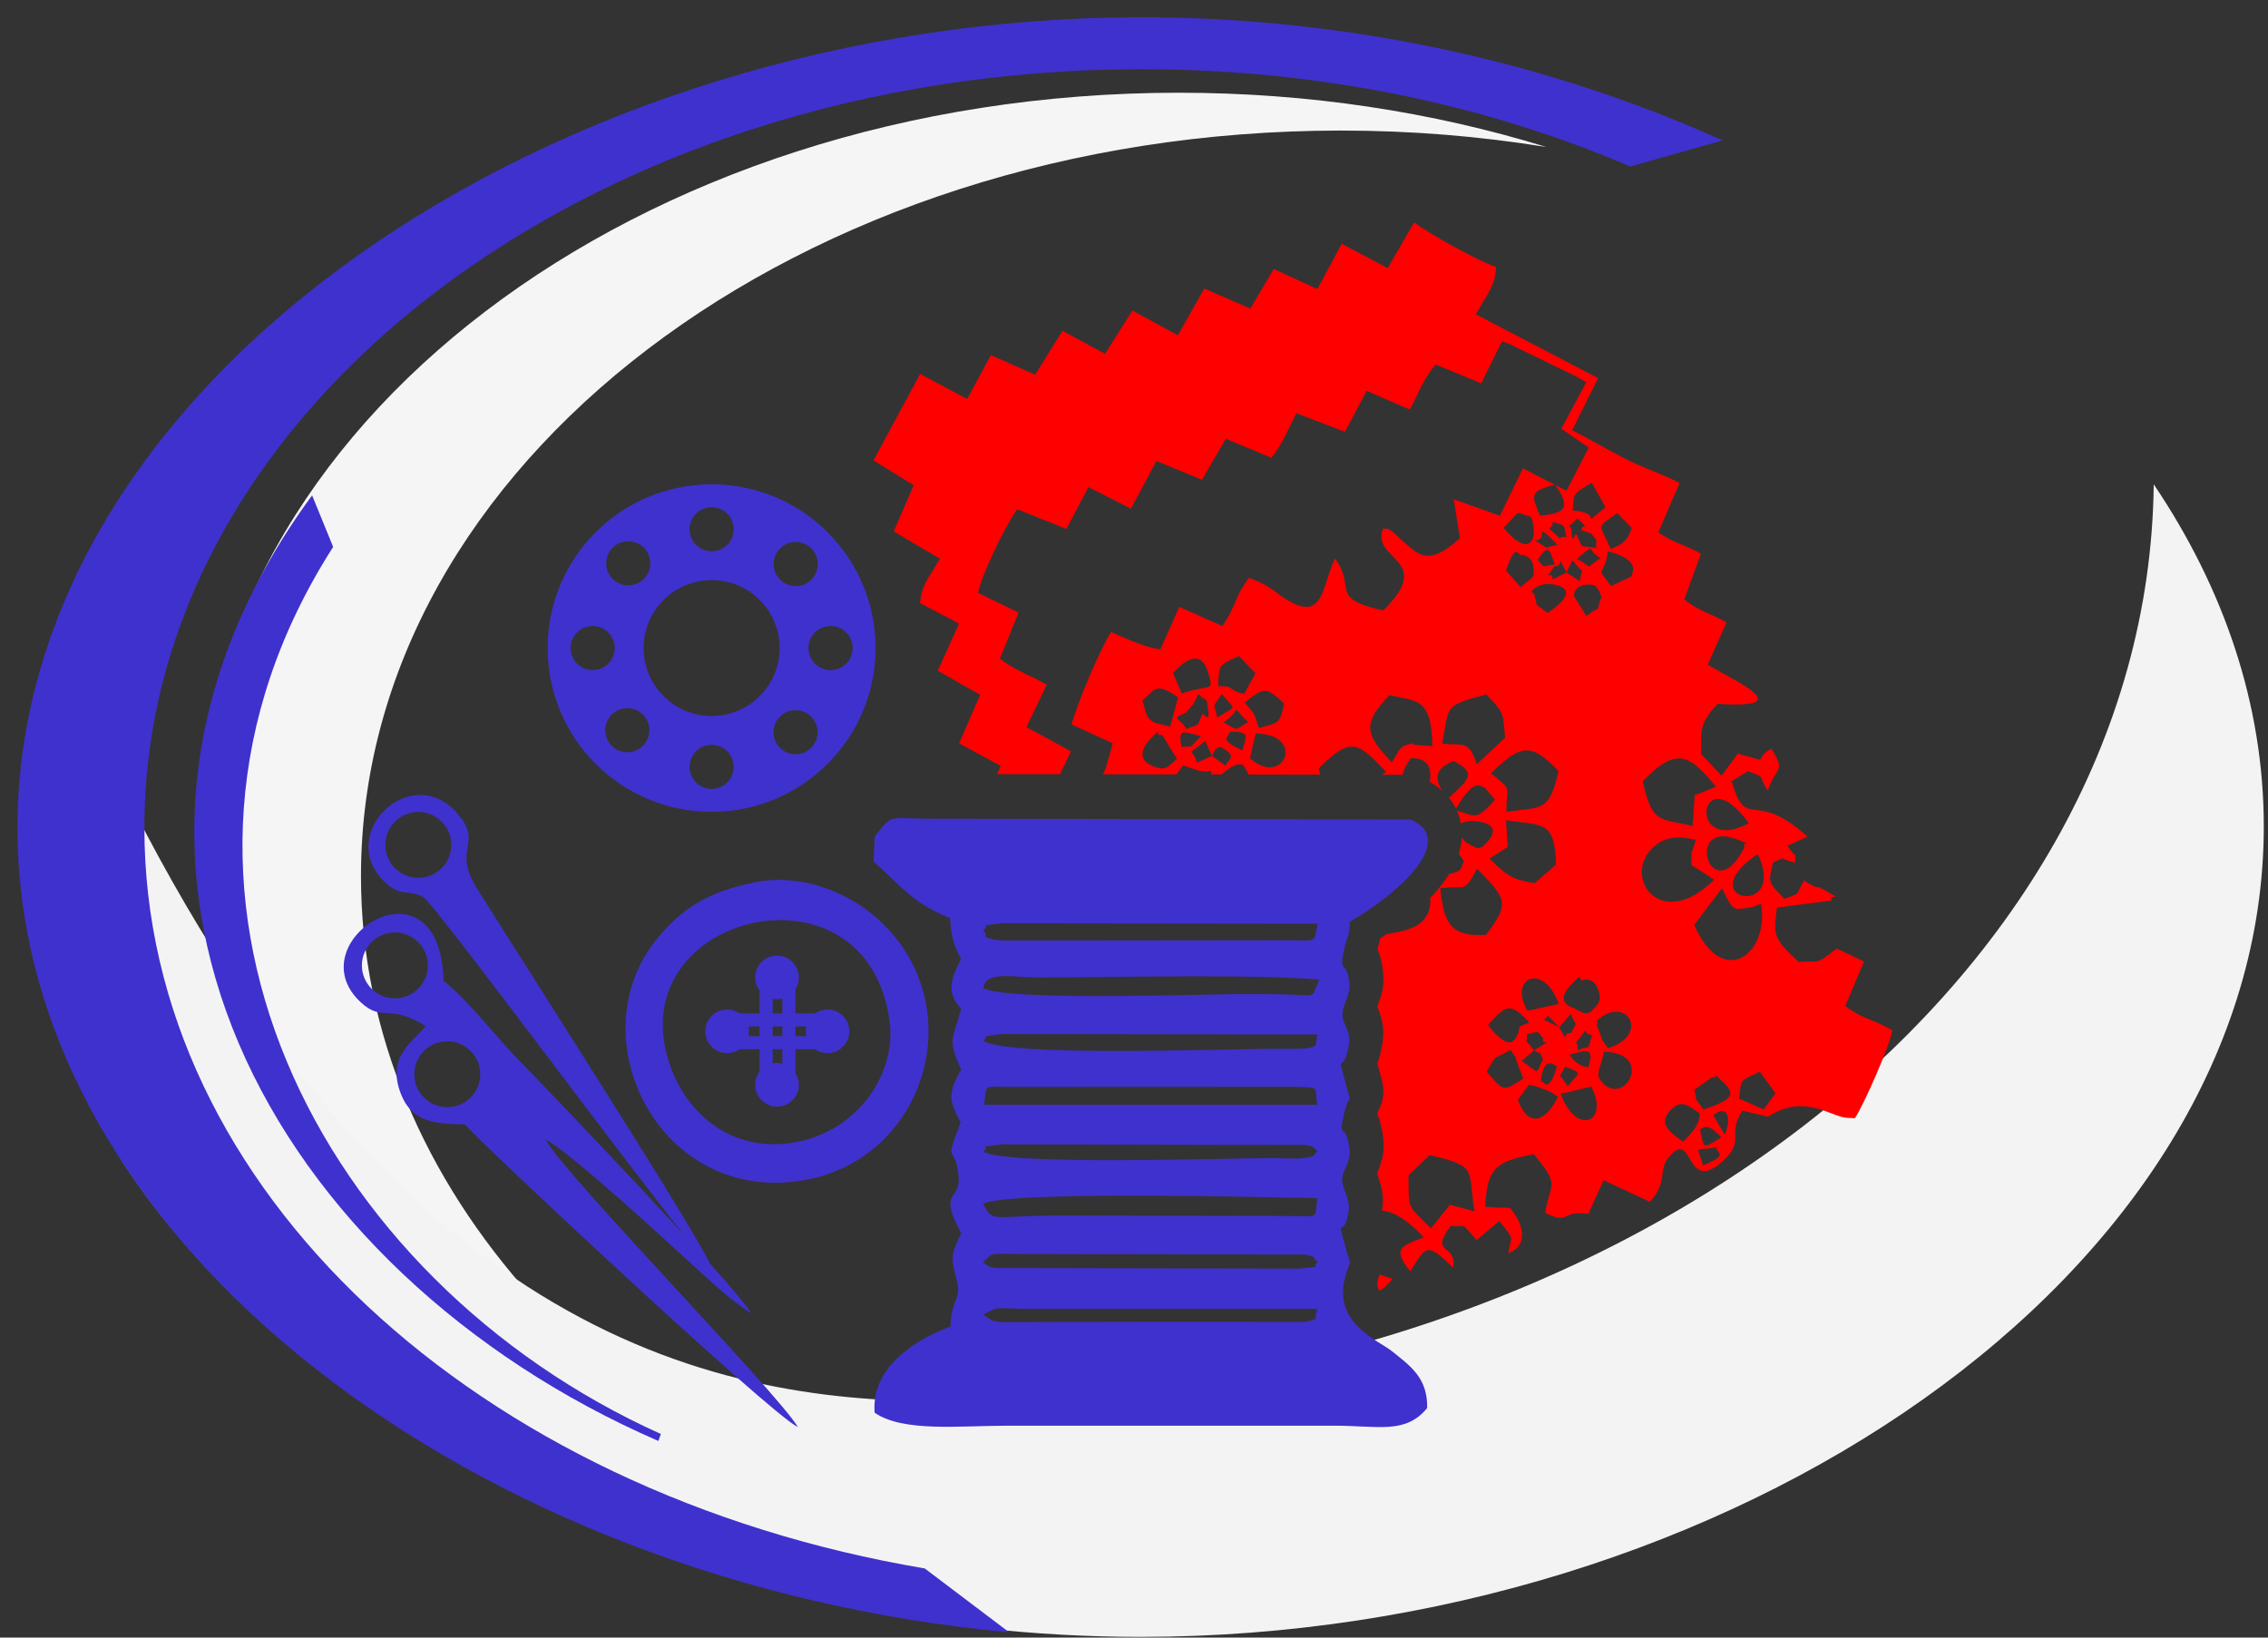
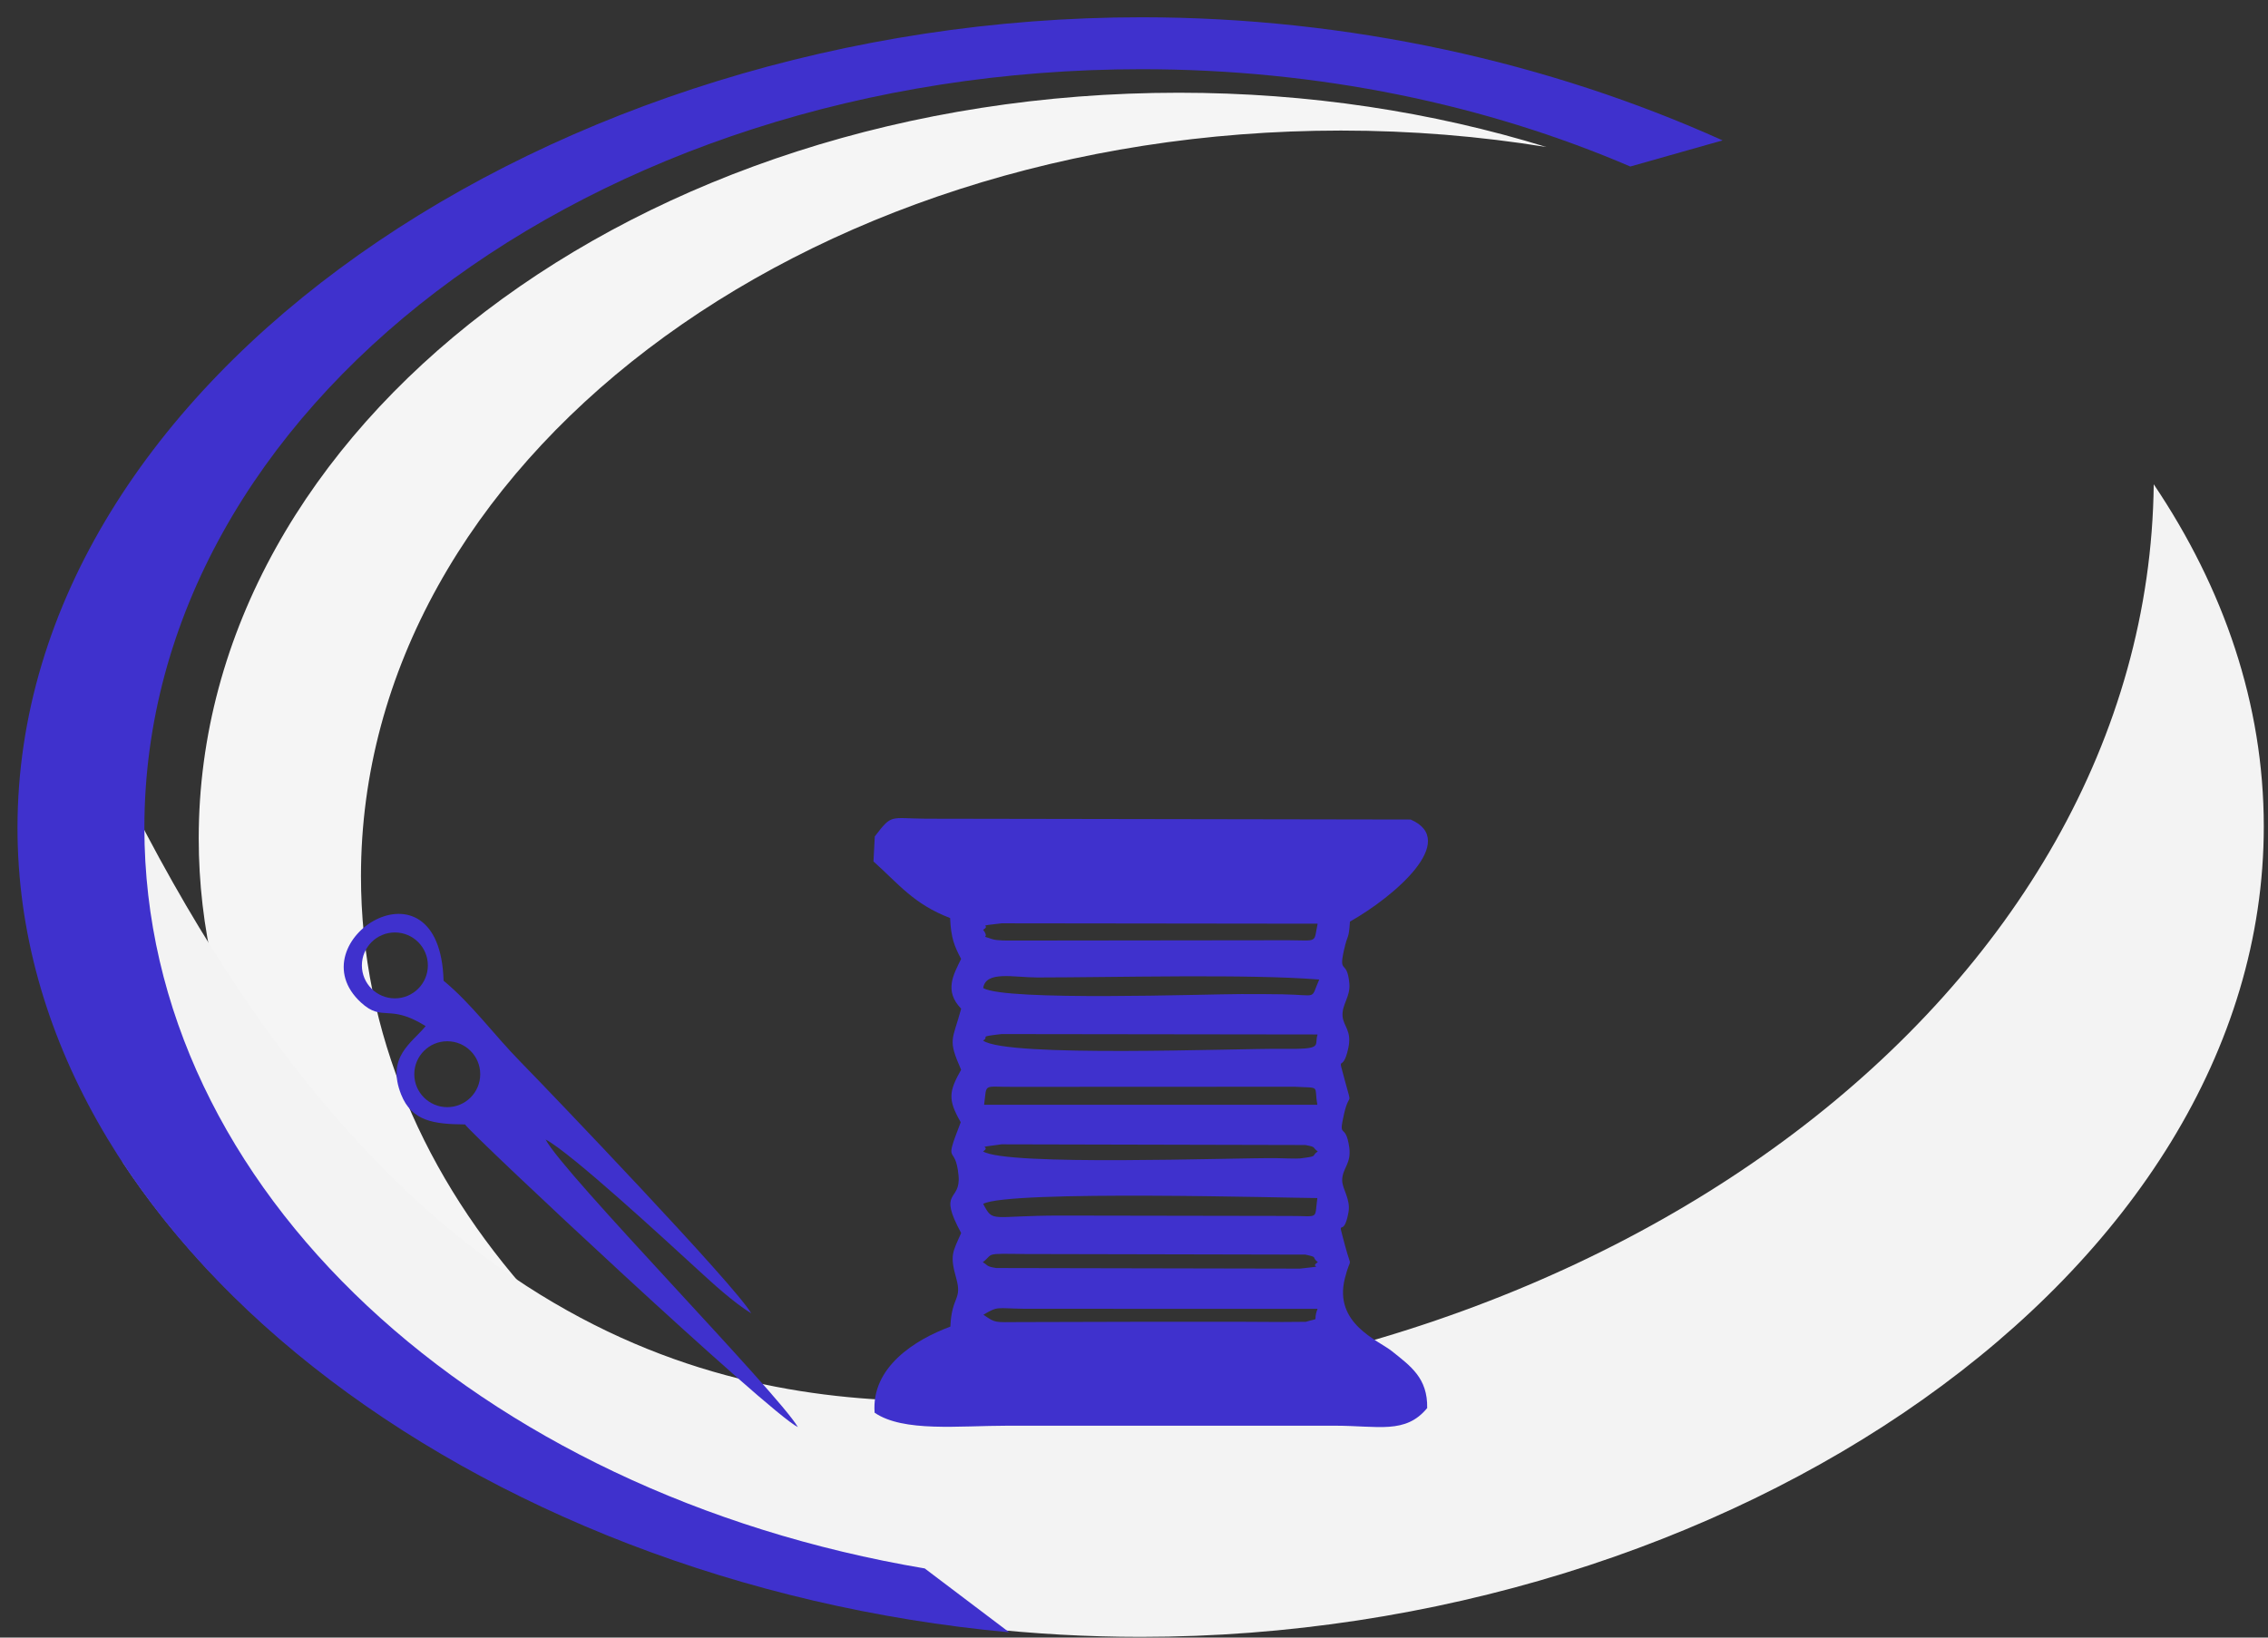
<svg xmlns="http://www.w3.org/2000/svg" width="126" height="91" viewBox="0 0 126 91" fill="none">
  <rect x="0" y="0" width="126" height="91" fill="#333333" stroke="none" />
  <path fill-rule="evenodd" clip-rule="evenodd" d="M65.488 5.153C72.709 5.153 79.6 6.225 85.907 8.169C82.228 7.572 78.414 7.255 74.502 7.255C44.431 7.255 20.054 25.805 20.054 48.688C20.054 66.076 34.129 80.959 54.081 87.108C29.488 83.118 11.04 66.492 11.04 46.587C11.04 23.703 35.417 5.153 65.488 5.153Z" fill="#F5F5F5" />
  <path fill-rule="evenodd" clip-rule="evenodd" d="M119.652 26.911C123.542 32.689 125.766 39.131 125.766 45.926C125.766 70.797 96.056 90.96 63.371 90.96C39.438 90.96 17.079 80.147 6.822 64.591C0.457 49.116 2.193 40.308 5.971 42.037C21.226 73.995 39.418 77.866 52.12 77.866C89.228 77.866 119.34 55.091 119.652 26.911Z" fill="#F3F3F3" />
  <path fill-rule="evenodd" clip-rule="evenodd" d="M63.418 0.96C74.938 0.96 86.087 3.468 95.699 7.801L90.573 9.253C82.549 5.811 73.287 3.846 63.418 3.846C32.823 3.846 8.021 22.722 8.021 46.003C8.021 66.139 26.57 82.972 51.374 87.157L56.067 90.706C26.399 87.969 0.972 68.999 0.972 46.003C0.972 21.127 30.727 0.96 63.418 0.96Z" fill="#3F31CD" />
-   <path fill-rule="evenodd" clip-rule="evenodd" d="M36.577 80.074C15.132 70.754 2.272 48.008 17.339 27.526L18.509 30.392C6.329 49.402 17.726 71.142 36.715 79.686L36.577 80.074Z" fill="#3F31CD" />
-   <path fill-rule="evenodd" clip-rule="evenodd" d="M39.535 26.911C44.565 26.911 48.644 30.985 48.644 36.012C48.644 41.038 44.565 45.113 39.535 45.113C34.504 45.113 30.425 41.038 30.425 36.012C30.425 30.985 34.504 26.911 39.535 26.911ZM39.535 41.389C40.212 41.389 40.761 41.936 40.761 42.614C40.761 43.291 40.212 43.838 39.535 43.838C38.858 43.838 38.308 43.291 38.308 42.614C38.308 41.936 38.858 41.389 39.535 41.389ZM44.197 39.464C44.875 39.464 45.423 40.012 45.423 40.689C45.423 41.364 44.875 41.914 44.197 41.914C43.521 41.914 42.971 41.364 42.971 40.689C42.971 40.012 43.521 39.464 44.197 39.464ZM46.142 34.787C46.818 34.787 47.368 35.335 47.368 36.012C47.368 36.688 46.818 37.237 46.142 37.237C45.464 37.237 44.916 36.688 44.916 36.012C44.916 35.335 45.464 34.787 46.142 34.787ZM44.207 30.117C44.883 30.117 45.433 30.667 45.433 31.344C45.433 32.02 44.883 32.569 44.207 32.569C43.529 32.569 42.981 32.02 42.981 31.344C42.981 30.667 43.529 30.117 44.207 30.117ZM39.535 28.184C40.212 28.184 40.761 28.734 40.761 29.409C40.761 30.086 40.212 30.634 39.535 30.634C38.858 30.634 38.308 30.086 38.308 29.409C38.308 28.734 38.858 28.184 39.535 28.184ZM34.903 30.078C35.581 30.078 36.129 30.627 36.129 31.304C36.129 31.98 35.581 32.529 34.903 32.529C34.226 32.529 33.678 31.98 33.678 31.304C33.678 30.627 34.226 30.078 34.903 30.078ZM32.927 34.787C33.605 34.787 34.153 35.335 34.153 36.012C34.153 36.688 33.605 37.237 32.927 37.237C32.251 37.237 31.701 36.688 31.701 36.012C31.701 35.335 32.251 34.787 32.927 34.787ZM34.852 39.35C35.529 39.35 36.077 39.899 36.077 40.575C36.077 41.252 35.529 41.801 34.852 41.801C34.174 41.801 33.626 41.252 33.626 40.575C33.626 39.899 34.174 39.35 34.852 39.35ZM39.535 32.236C41.621 32.236 43.313 33.927 43.313 36.012C43.313 38.096 41.621 39.787 39.535 39.787C37.449 39.787 35.756 38.096 35.756 36.012C35.756 33.927 37.449 32.236 39.535 32.236Z" fill="#3F31CD" />
  <path fill-rule="evenodd" clip-rule="evenodd" d="M24.643 54.497C26.218 55.798 27.38 57.44 28.961 59.052C30.341 60.456 40.931 71.514 41.735 72.983C40.717 72.35 39.597 71.315 38.811 70.596C36.95 68.891 31.719 64.06 30.313 63.322C31.26 65.179 43.25 77.439 44.326 79.302C42.771 78.562 26.25 63.103 25.834 62.484C24.094 62.47 22.875 62.305 22.285 60.82C21.455 58.724 22.875 57.966 23.647 57.02C21.61 55.742 21.264 56.821 20.057 55.711C16.374 52.327 24.436 47.204 24.643 54.497ZM24.848 57.862C25.86 57.862 26.68 58.682 26.68 59.693C26.68 60.704 25.86 61.524 24.848 61.524C23.836 61.524 23.016 60.704 23.016 59.693C23.016 58.682 23.836 57.862 24.848 57.862ZM21.938 51.816C22.949 51.816 23.77 52.636 23.77 53.647C23.77 54.658 22.949 55.478 21.938 55.478C20.926 55.478 20.105 54.658 20.105 53.647C20.105 52.636 20.926 51.816 21.938 51.816Z" fill="#3F31CD" />
-   <path fill-rule="evenodd" clip-rule="evenodd" d="M39.535 70.443C37.859 68.869 24.188 50.193 23.494 49.837C22.625 49.391 22.269 49.901 21.312 48.949C18.673 46.326 22.832 42.282 25.385 45.174C26.903 46.897 25.103 47.097 26.461 49.304C28.154 52.052 39.183 69.197 39.535 70.443ZM23.239 45.12C24.25 45.12 25.071 45.94 25.071 46.951C25.071 47.962 24.25 48.782 23.239 48.782C22.227 48.782 21.406 47.962 21.406 46.951C21.406 45.94 22.227 45.12 23.239 45.12Z" fill="#3F31CD" />
-   <path fill-rule="evenodd" clip-rule="evenodd" d="M36.904 57.946C35.666 50.503 48.286 47.811 49.429 56.802C49.809 59.802 47.443 63.162 43.661 63.549C39.941 63.929 37.426 61.085 36.904 57.946ZM40.396 56.096C40.654 56.096 40.892 56.177 41.088 56.312H42.198V55.041C42.046 54.84 41.955 54.588 41.955 54.313C41.955 53.645 42.499 53.101 43.169 53.101C43.84 53.101 44.382 53.645 44.382 54.313C44.382 54.553 44.313 54.776 44.193 54.965V56.312H45.284C45.48 56.177 45.718 56.096 45.973 56.096C46.644 56.096 47.186 56.64 47.186 57.309C47.186 57.977 46.644 58.521 45.973 58.521C45.715 58.521 45.48 58.44 45.281 58.306H44.193V59.633C44.313 59.819 44.382 60.044 44.382 60.282C44.382 60.951 43.84 61.494 43.169 61.494C42.499 61.494 41.955 60.951 41.955 60.282C41.955 60.01 42.046 59.758 42.198 59.555V58.306H41.088C40.892 58.44 40.654 58.521 40.396 58.521C39.727 58.521 39.183 57.977 39.183 57.309C39.183 56.64 39.727 56.096 40.396 56.096ZM44.789 57.578C44.769 57.492 44.759 57.402 44.759 57.309C44.759 57.216 44.769 57.128 44.789 57.039H44.193V57.578H44.789ZM42.198 57.578V57.039H41.58C41.6 57.128 41.61 57.216 41.61 57.309C41.61 57.402 41.6 57.492 41.58 57.578H42.198ZM43.465 58.306H42.926V59.094C43.004 59.08 43.088 59.07 43.169 59.07C43.272 59.07 43.37 59.082 43.465 59.106V58.306ZM42.926 57.578H43.465V57.039H42.926V57.578ZM42.926 56.312H43.465V55.489C43.37 55.514 43.272 55.526 43.169 55.526C43.088 55.526 43.004 55.519 42.926 55.501V56.312ZM41.977 49.021C39.276 49.552 37.859 50.53 36.541 52.117C32.075 57.492 36.46 66.733 44.352 65.633C51.608 64.624 54.213 55.43 48.387 50.745C46.924 49.569 44.497 48.524 41.977 49.021Z" fill="#3F31CD" />
-   <path fill-rule="evenodd" clip-rule="evenodd" d="M58.893 43.021L59.498 41.748L57.026 40.402L58.153 38.052C57.295 37.541 56.417 37.276 55.549 36.606L56.587 34.041L54.334 32.942C54.564 31.871 55.833 29.257 56.509 28.298L59.242 29.392L60.47 27.07L62.828 28.265L64.246 25.617L66.777 26.66L68.102 24.381L70.629 25.437C71.191 24.791 71.629 23.709 72.023 22.963L74.719 23.996L75.927 21.715L78.318 22.761C78.816 21.866 79.001 21.175 79.75 20.254L82.293 21.303L83.438 18.965L83.875 19.124L87.546 20.909L88.129 21.239L86.74 23.823L88.264 24.874L87.026 27.272L84.607 26.024L83.329 28.659L80.768 27.748L81.106 29.901C79.314 31.563 78.766 30.779 77.869 30.012C77.781 29.939 77.53 29.675 77.447 29.616C76.932 29.243 77.198 29.447 76.84 29.36C76.121 31.162 79.785 31.043 76.844 33.923C73.778 33.241 75.381 32.686 74.167 31.031C73.367 32.683 73.584 34.984 70.859 32.888C70.299 32.458 69.96 32.347 69.404 32.104C68.556 33.18 68.709 33.654 67.913 34.789L65.519 33.726L64.464 36.093C63.553 35.95 62.557 35.483 61.73 35.122C61.061 36.155 59.834 39.141 59.531 40.257L61.822 41.304L61.428 42.696C61.369 42.833 61.321 42.936 61.277 43.026L65.361 43.033C65.455 42.883 65.581 42.719 65.735 42.535L66.661 42.846C66.699 42.852 66.822 42.853 66.857 42.857C66.897 42.86 66.995 42.916 67.078 42.865C67.166 42.815 67.235 42.871 67.313 42.874L67.273 43.036H67.87C68.696 42.278 69.027 42.501 69.058 42.492C69.191 42.689 69.291 42.871 69.364 43.04L73.344 43.047C73.316 42.936 73.289 42.821 73.261 42.698C75.05 40.918 75.417 41.207 77.001 42.891L76.776 43.052L77.921 43.054C77.964 42.819 78.114 42.527 78.377 42.126C79.39 42.114 79.553 42.762 79.432 43.449C79.676 43.588 79.902 43.746 80.108 43.928C79.653 43.161 79.802 42.691 80.741 42.288C82.112 42.964 81.557 43.34 80.495 44.329C80.649 44.515 80.782 44.719 80.891 44.94C81.963 43.071 82.3 43.767 82.458 43.745L83.059 44.438C81.989 45.637 81.956 45.338 80.941 45.047C81.016 45.213 81.076 45.389 81.123 45.574C81.138 45.637 81.15 45.697 81.163 45.759C81.37 45.669 81.565 45.593 81.954 45.631C83.943 45.82 82.283 47.114 82.33 47.072C82.364 47.039 82.179 47.122 82.105 47.152C81.524 46.875 81.413 46.846 81.211 46.53C81.195 46.834 81.137 47.133 81.043 47.43L81.325 47.846C81.142 48.38 81.152 48.423 80.547 48.549L80.525 48.541C80.234 49.016 79.868 49.472 79.46 49.9C79.541 51.493 78.166 51.721 77.061 51.899L77.056 51.892C76.932 51.977 76.807 52.058 76.684 52.138C76.636 52.326 76.582 52.518 76.529 52.748C76.71 53.154 76.797 53.589 76.84 54.083C76.918 54.943 76.735 55.291 76.522 55.942C76.844 56.771 76.958 57.331 76.738 58.33C76.681 58.594 76.61 58.848 76.52 59.088C76.534 59.14 76.548 59.19 76.562 59.242C76.816 60.19 77.067 60.791 76.562 61.757C76.546 61.804 76.532 61.857 76.52 61.909C76.676 62.272 76.764 62.664 76.823 63.091C76.954 64.031 76.795 64.477 76.508 65.219C76.738 65.938 76.923 66.392 76.779 67.275C77.437 67.319 78.232 67.823 79.098 68.756C77.841 69.257 77.314 69.357 78.348 70.646C79.264 69.197 79.261 69.027 80.736 70.449C80.938 69.041 79.385 69.805 80.582 68.129C81.614 68.156 81.152 67.953 82.036 68.913L83.287 67.851C84.154 68.934 83.995 68.614 83.787 69.642C84.807 69.283 84.788 68.222 83.901 67.127C83.395 67.087 83.704 67.123 83.215 67.103L82.511 67.063C82.613 64.931 83.085 64.528 85.221 64.141C86.727 65.995 86.116 65.648 85.843 67.398C87.243 68.108 86.676 67.224 88.236 67.46L89.094 65.587L91.659 66.783C92.641 65.729 92.135 65.054 92.659 64.378C94.099 62.524 93.572 66.418 95.669 64.558C97.033 63.348 95.887 63.105 96.801 61.718L98.223 62.053C99.578 61.172 100.662 61.443 101.774 61.878C102.488 62.158 102.552 62.111 103.055 62.134C103.558 61.375 105.03 58.01 105.125 57.253C104.048 56.605 103.612 56.714 102.514 55.901L103.558 53.433L102.042 52.709C100.775 53.667 101.242 53.356 99.927 53.456C98.439 52.081 98.541 51.925 98.719 50.436L101.75 50.042C101.589 49.553 102.633 50.203 101.299 49.425C100.763 49.113 101.15 49.544 100.22 48.928C99.689 49.871 100.08 49.574 99.139 49.944C98.102 48.916 98.29 49.002 98.496 47.92C99.49 47.542 98.596 47.71 99.743 47.929C99.684 47.074 99.891 47.927 99.307 47L100.413 46.488C97.396 43.762 97.035 46.267 96.203 43.413L97.109 42.855C98.205 43.251 97.619 43.066 98.209 43.933C98.689 42.525 99.236 42.94 98.406 41.597C97.19 42.326 98.639 42.406 96.544 41.881L95.641 43.105L94.502 41.893C94.545 40.612 94.329 40.286 95.423 39.113C99.877 39.398 96.596 37.952 94.872 36.938L95.92 34.588C94.979 34.054 94.403 33.977 93.57 33.306L94.498 30.77C93.598 30.254 93.004 30.197 92.128 29.583L93.311 26.845C92.346 26.33 91.386 26.045 90.337 25.515C89.187 24.931 88.283 24.376 87.34 23.91H87.342L88.781 21.011L81.993 17.469C82.63 16.301 83.056 15.938 83.115 14.833C82.177 14.534 79.544 13.074 78.559 12.364L77.096 14.9L74.539 13.547L73.187 16.064L70.763 14.948L69.464 17.148L66.905 16.033L65.437 18.633L62.911 17.255L61.391 19.665L59.03 18.383L57.505 20.822L55.048 19.732L53.732 22.17L51.121 20.779L48.526 25.585L50.761 26.964L49.651 29.526L52.216 31.047C51.562 32.195 51.23 32.427 51.109 33.512L53.281 34.649L52.1 37.271L54.455 38.612L53.284 41.307L55.596 42.563L55.392 43.016L58.893 43.021ZM76.629 71.729C76.864 71.588 77.087 71.406 77.361 71.066C77.049 70.957 76.821 70.888 76.641 70.824C76.602 70.938 76.565 71.054 76.534 71.173C76.484 71.375 76.527 71.56 76.629 71.729ZM79.428 64.192C82.155 64.815 81.534 64.99 81.915 67.313L80.55 66.947L79.498 68.264C78.073 66.84 78.291 67.199 78.246 65.313L79.428 64.192ZM64.255 42.646C62.89 42.238 63.667 41.314 63.917 41.057C64.803 40.148 63.973 40.949 64.564 40.839L65.389 42.167C64.875 42.575 64.836 42.819 64.255 42.646ZM67.329 42.005L66.506 42.375C66.181 41.378 65.842 42.166 66.952 41.162L67.329 42.005ZM66.732 40.911C65.85 41.732 66.492 41.395 65.634 41.516C65.479 40.502 65.582 40.606 66.732 40.911ZM65.453 38.75L65.01 40.376C63.843 40.105 63.779 40.167 63.473 38.925L63.985 38.444C64.448 38.011 64.97 38.443 65.453 38.75ZM85.817 60.544C86.505 60.826 85.974 60.6 86.562 60.942C85.781 62.466 84.883 62.604 84.323 61.125L84.942 60.275L85.357 60.379C85.435 60.404 85.736 60.51 85.817 60.544ZM84.627 59.941C83.441 60.691 83.568 60.643 82.585 59.556C83.191 58.577 82.807 58.945 83.92 58.349C84.346 58.948 84.126 58.651 84.373 59.278L84.627 59.941ZM67.329 42.005C67.37 41.912 67.491 41.677 67.517 41.642C67.529 41.623 67.602 41.601 67.652 41.549C67.706 41.497 67.761 41.526 67.813 41.504C68.85 42.084 68.186 42.166 68.098 42.56L67.329 42.005ZM86.505 59.261C85.985 60.881 85.812 60.057 85.596 60.083C85.798 58.504 86.386 59.273 86.505 59.261ZM86.702 60.764C87.029 60.726 87.088 60.709 87.506 60.594L88.4 60.384C89.45 62.374 87.551 63.169 86.702 60.764ZM85.222 58.369C85.314 58.409 85.547 58.523 85.582 58.549L85.717 58.87C85.267 59.784 85.578 59.639 84.539 58.962L85.222 58.369ZM68.313 40.668C69.542 40.614 69.213 40.994 69.011 41.697C67.578 41.017 68.33 40.984 68.313 40.668ZM66.802 39.671L66.558 40.26L65.904 40.509C65.555 39.851 64.977 39.963 65.868 39.619L66.293 39.127L66.58 38.567C67.142 39.158 66.99 38.584 67.113 39.393C67.242 40.236 66.9 39.669 66.802 39.671ZM85.222 58.369C84.562 57.481 84.89 58.193 84.823 57.473C85.535 57.331 85.342 57.224 85.731 57.692C85.551 58.24 86.59 57.509 85.222 58.369ZM86.939 59.276C87.994 59.667 87.726 59.565 87.102 60.361C86.505 59.447 86.64 60.052 86.939 59.276ZM67.977 40.146C69.155 39.31 68.254 39.141 69.347 40.125C68.468 40.633 68.888 40.607 67.977 40.146ZM67.623 39.87C67.46 38.944 67.287 39.467 67.879 38.562C68.627 39.512 68.8 39.137 67.623 39.87ZM65.169 37.406C65.819 36.68 66.739 35.998 67.147 37.461C67.429 38.467 67.289 37.995 65.655 38.532L65.169 37.406ZM82.665 56.963C83.703 55.793 83.919 55.712 84.961 56.82C83.969 57.222 84.717 56.877 84.159 57.754C84.149 57.772 84.031 57.856 84.055 57.837C84.059 57.834 83.728 58.326 82.665 56.963ZM69.756 40.763C72.599 40.78 71.319 43.814 69.442 42.133L69.756 40.763ZM87.579 59.041C87.479 58.981 87.309 58.76 87.188 58.616C88.111 58.35 88.63 58.174 88.233 59.313C87.866 59.221 88.06 59.335 87.579 59.041ZM86.624 57.084L85.705 56.626C86.246 56.683 85.489 55.918 86.624 57.084ZM86.624 57.084L87.268 56.339C87.57 57.15 87.667 56.626 87.281 57.409C86.68 57.353 87.243 58.15 86.624 57.084ZM69.125 38.557C68.14 38.358 68.696 38.116 67.669 38.13C67.749 36.857 67.662 37.014 68.821 36.454L69.746 37.41L69.125 38.557ZM87.83 57.595C88.35 56.916 87.811 57.471 88.45 57.511C88.143 58.554 88.4 57.998 87.645 58.374C87.676 57.502 87.266 58.331 87.83 57.595ZM84.852 56.17C83.785 54.278 85.786 53.47 86.597 55.792L84.852 56.17ZM69.153 39.044C70.197 38.196 70.327 38.133 71.337 39.094C71.095 40.302 70.991 40.137 69.948 40.459C69.571 39.488 69.9 39.949 69.153 39.044ZM89.042 60.175C88.613 59.713 88.806 59.694 89.121 58.44C91.924 58.532 90.266 61.495 89.042 60.175ZM95.361 63.765C95.332 64.065 96.112 64.183 94.606 64.755C94.338 63.618 93.956 63.969 95.361 63.765ZM94.414 61.864C94.395 61.939 94.614 62.405 93.497 63.442C92.626 62.828 92.088 62.367 92.904 61.603C93.461 61.084 93.843 61.486 94.414 61.864ZM89.33 58.252C88.779 57.398 89.18 58.195 88.864 57.367C88.509 56.438 88.834 57.264 88.722 56.711C90.337 55.234 91.746 57.493 89.33 58.252ZM87.422 56.008C87.42 56.008 86.311 55.757 87.257 54.746C88.091 53.853 87.598 54.563 87.935 54.467C87.939 54.468 88.606 54.216 88.846 55.178C88.976 55.697 88.724 55.859 88.314 56.277C88.124 56.23 88.262 56.514 87.422 56.008ZM95.631 63.2C94.566 63.863 94.668 63.851 94.45 62.754C94.924 62.436 95.185 62.771 95.631 63.2ZM80.016 49.367C81.406 49.149 81.299 49.721 82.058 48.275C83.765 50.006 83.849 50.213 82.56 51.949C80.665 52.062 80.217 51.417 80.016 49.367ZM95.821 63.053L95.18 61.977C96.001 61.315 96.196 62.175 95.821 63.053ZM95.121 59.86C95.581 60.011 94.898 59.352 95.769 60.169C96.489 60.847 96.016 61.082 95.371 61.389L94.632 61.659C93.954 60.619 94.398 61.607 94.13 60.56L95.121 59.86ZM97.764 59.549L98.639 60.752L97.986 61.654L96.618 61.051C96.739 59.845 96.689 60.102 97.764 59.549ZM77.189 38.629C78.718 38.995 79.518 38.729 79.579 41.449C79.491 41.45 79.375 41.449 79.314 41.445L78.809 41.407C78.14 41.38 78.823 41.207 78.18 41.386C77.689 41.525 77.763 41.722 77.319 42.363C75.823 40.77 75.675 40.229 77.189 38.629ZM83.666 45.585C85.743 45.884 86.382 45.595 86.445 48.047L85.26 49.076C84.235 48.9 83.815 48.805 82.757 47.708L83.763 47.062L83.666 45.585ZM80.117 41.323C80.542 39.282 80.096 39.224 82.585 38.591C83.652 39.724 83.474 39.667 83.618 40.991L82.041 42.473C81.607 41.093 81.296 41.456 80.117 41.323ZM82.831 42.971C84.462 41.411 84.987 41.186 86.585 42.84C86.059 45.213 85.591 44.823 83.683 45.113C83.708 43.534 84.021 43.976 82.831 42.971ZM95.664 49.365C96.3 50.631 96.258 50.579 97.13 50.441C97.208 50.427 97.483 50.389 97.605 50.308C97.704 50.241 97.766 50.267 97.849 50.251C98.268 53.086 95.691 54.968 94.123 51.397L95.664 49.365ZM91.839 47.09C92.609 46.366 93.482 46.504 94.208 46.67C93.928 47.687 93.978 46.993 93.962 48.059L95.226 48.883C92.292 51.834 90.074 48.748 91.839 47.09ZM97.659 47.459C99.36 51.082 93.798 50.037 97.659 47.459V47.459ZM96.928 47.062C95.069 50.747 93.466 45.395 96.599 46.68C97.685 47.127 96.675 46.645 96.928 47.062ZM97.161 45.744C93.651 47.611 94.398 41.934 97.161 45.744V45.744ZM91.265 43.42C93.241 41.324 93.968 42.095 95.34 43.721L94.149 44.194L94.037 45.891C92.118 45.484 91.784 45.725 91.265 43.42ZM84.477 32.629L83.668 31.705C84.233 30.048 84.302 30.903 84.557 30.839C84.633 30.872 85.138 30.891 85.193 31.541C85.252 32.202 85.183 32.002 84.477 32.629ZM86.011 32.443C86.035 32.443 88.257 32.525 85.968 34.07C85.082 33.315 85.514 33.93 85.241 33.054C85.3 32.925 84.69 32.971 85.591 32.506L86.011 32.443ZM87.024 31.808L86.265 32.201C86.236 31.525 85.596 32.553 86.365 31.458C86.981 31.527 86.37 30.582 87.024 31.808ZM88.978 33.17C88.576 34.201 89.102 33.505 88.13 34.227L87.437 33.121C87.439 33.12 87.406 32.532 88.17 32.489C88.753 32.46 88.713 32.608 88.978 33.17ZM86.374 31.371C85.561 31.435 85.928 31.648 85.426 31.116C86.12 30.006 86.137 30.815 86.374 31.371ZM83.535 29.328C84.64 28.201 84.069 28.486 85.058 28.721C85.475 29.718 85.117 31.235 83.535 29.328ZM87.024 31.808L87.359 31.133C88.127 32.112 87.873 31.342 87.776 32.311L87.024 31.808ZM86.524 30.279C85.549 30.451 86.296 30.596 85.259 30.032C86.13 30.027 85.056 28.783 86.524 30.279ZM88.919 31.009C87.913 31.669 88.663 31.577 87.596 31.062C88.791 30.112 88.008 30.499 88.919 31.009ZM86.267 29.005C87.098 29.229 86.827 29.205 87.031 29.837C86.407 29.77 86.951 30.166 86.356 29.637C85.8 29.139 86.242 29.538 86.267 29.005ZM87.84 29.457L88.402 29.647C88.841 30.179 88.625 29.932 88.684 30.444L87.873 30.347L87.591 29.704C87.418 29.637 87.368 30.43 87.294 29.428C87.269 29.089 86.855 29.552 87.643 28.804C88.436 29.63 87.907 28.973 87.84 29.457ZM86.381 26.919C87.333 28.262 86.93 28.505 85.568 28.662C84.944 27.327 85.162 27.298 86.381 26.919ZM90.646 32.024L89.508 32.569C88.566 31.34 89.126 32.171 89.322 30.635C91.286 31.133 90.605 31.904 90.646 32.024ZM90.653 29.338C90.38 30.157 90.082 30.24 89.488 30.514C88.843 29.025 88.628 29.404 89.847 28.509L90.653 29.338ZM89.197 28.194C87.565 29.447 89.287 28.516 87.373 28.365C87.454 27.372 87.346 27.482 88.433 26.826L89.197 28.194Z" fill="#FF0000" />
  <path fill-rule="evenodd" clip-rule="evenodd" d="M54.633 73.058C55.483 72.564 55.295 72.71 56.958 72.728L73.197 72.731C72.894 73.521 73.408 73.191 72.545 73.452C72.53 73.457 71.35 73.464 71.242 73.462C70.481 73.453 69.724 73.452 68.963 73.45C67.341 73.45 65.717 73.447 64.097 73.448L56.63 73.467C55.219 73.472 55.33 73.533 54.633 73.058ZM54.6 70.14C55.238 69.653 54.595 69.653 56.958 69.685L72.523 69.718C73.268 69.881 72.822 69.824 73.214 70.14C72.658 70.484 73.852 70.307 72.224 70.496L55.342 70.463C54.759 70.371 54.895 70.307 54.6 70.14ZM58.907 67.548C55.001 67.548 55.195 67.977 54.621 66.899C56 66.121 71.778 66.574 73.185 66.576C73.016 67.82 73.335 67.56 71.579 67.569L58.907 67.548ZM54.615 63.982C55.141 63.649 53.969 63.81 55.642 63.589L72.521 63.628C73.173 63.748 72.884 63.761 73.211 63.982C72.801 64.262 73.296 64.238 72.224 64.373C72.064 64.394 71.141 64.361 70.911 64.357C68.477 64.33 55.924 64.808 54.615 63.982ZM73.187 61.389H54.674C54.833 60.161 54.577 60.408 56.291 60.396L71.912 60.389C73.427 60.472 72.984 60.282 73.187 61.389ZM54.615 57.823C55.013 57.587 54.256 57.62 55.644 57.462L73.199 57.485C72.986 58.122 73.602 58.312 71.242 58.283C68.719 58.25 55.929 58.781 54.615 57.823ZM68.963 55.24C67.016 55.24 55.888 55.643 54.621 54.907C54.766 53.926 56.32 54.318 57.629 54.318C61.926 54.315 69.357 54.116 73.29 54.432C72.78 55.583 73.275 55.287 71.242 55.253C70.479 55.239 69.724 55.24 68.963 55.24ZM54.619 51.666C55.126 51.369 54.095 51.485 55.646 51.308L73.202 51.329C72.972 52.412 73.263 52.262 71.579 52.248L56.293 52.266C55.983 52.266 55.392 52.279 55.11 52.183C54.351 51.922 55.039 52.24 54.619 51.666ZM48.599 46.48L48.526 47.869C49.935 49.13 50.761 50.241 52.784 51.015C52.829 52.112 53.023 52.589 53.395 53.286C52.964 54.173 52.44 55.063 53.398 56.053C52.911 57.849 52.639 57.727 53.395 59.444C52.719 60.653 52.644 61.094 53.374 62.362C52.378 64.927 53.084 63.457 53.253 65.332C53.386 66.812 52.065 66.069 53.398 68.519C52.912 69.604 52.767 69.761 53.125 71.038C53.466 72.251 52.871 72.009 52.798 73.719C50.817 74.452 48.396 75.981 48.59 78.503C50.188 79.597 53.265 79.225 55.988 79.225H74.151C76.576 79.225 78.087 79.709 79.288 78.244C79.318 76.579 78.377 75.922 77.323 75.079C76.555 74.468 74.084 73.554 74.713 71.043C75.056 69.675 75.108 70.656 74.734 69.25C74.229 67.348 74.617 69.01 74.914 67.372C75.047 66.639 74.573 66.087 74.566 65.6C74.559 64.931 75.085 64.675 74.959 63.763C74.753 62.293 74.326 63.404 74.67 61.897C74.966 60.607 75.123 61.569 74.748 60.166C74.254 58.314 74.565 59.795 74.902 58.259C75.121 57.27 74.632 57.041 74.587 56.471C74.537 55.818 75.03 55.4 74.964 54.651C74.841 53.274 74.356 54.18 74.662 52.813C74.883 51.815 74.926 52.276 74.997 51.213C77.475 49.814 81.074 46.713 78.368 45.54L51.443 45.495C49.413 45.479 49.57 45.212 48.599 46.48Z" fill="#3F31CD" />
</svg>